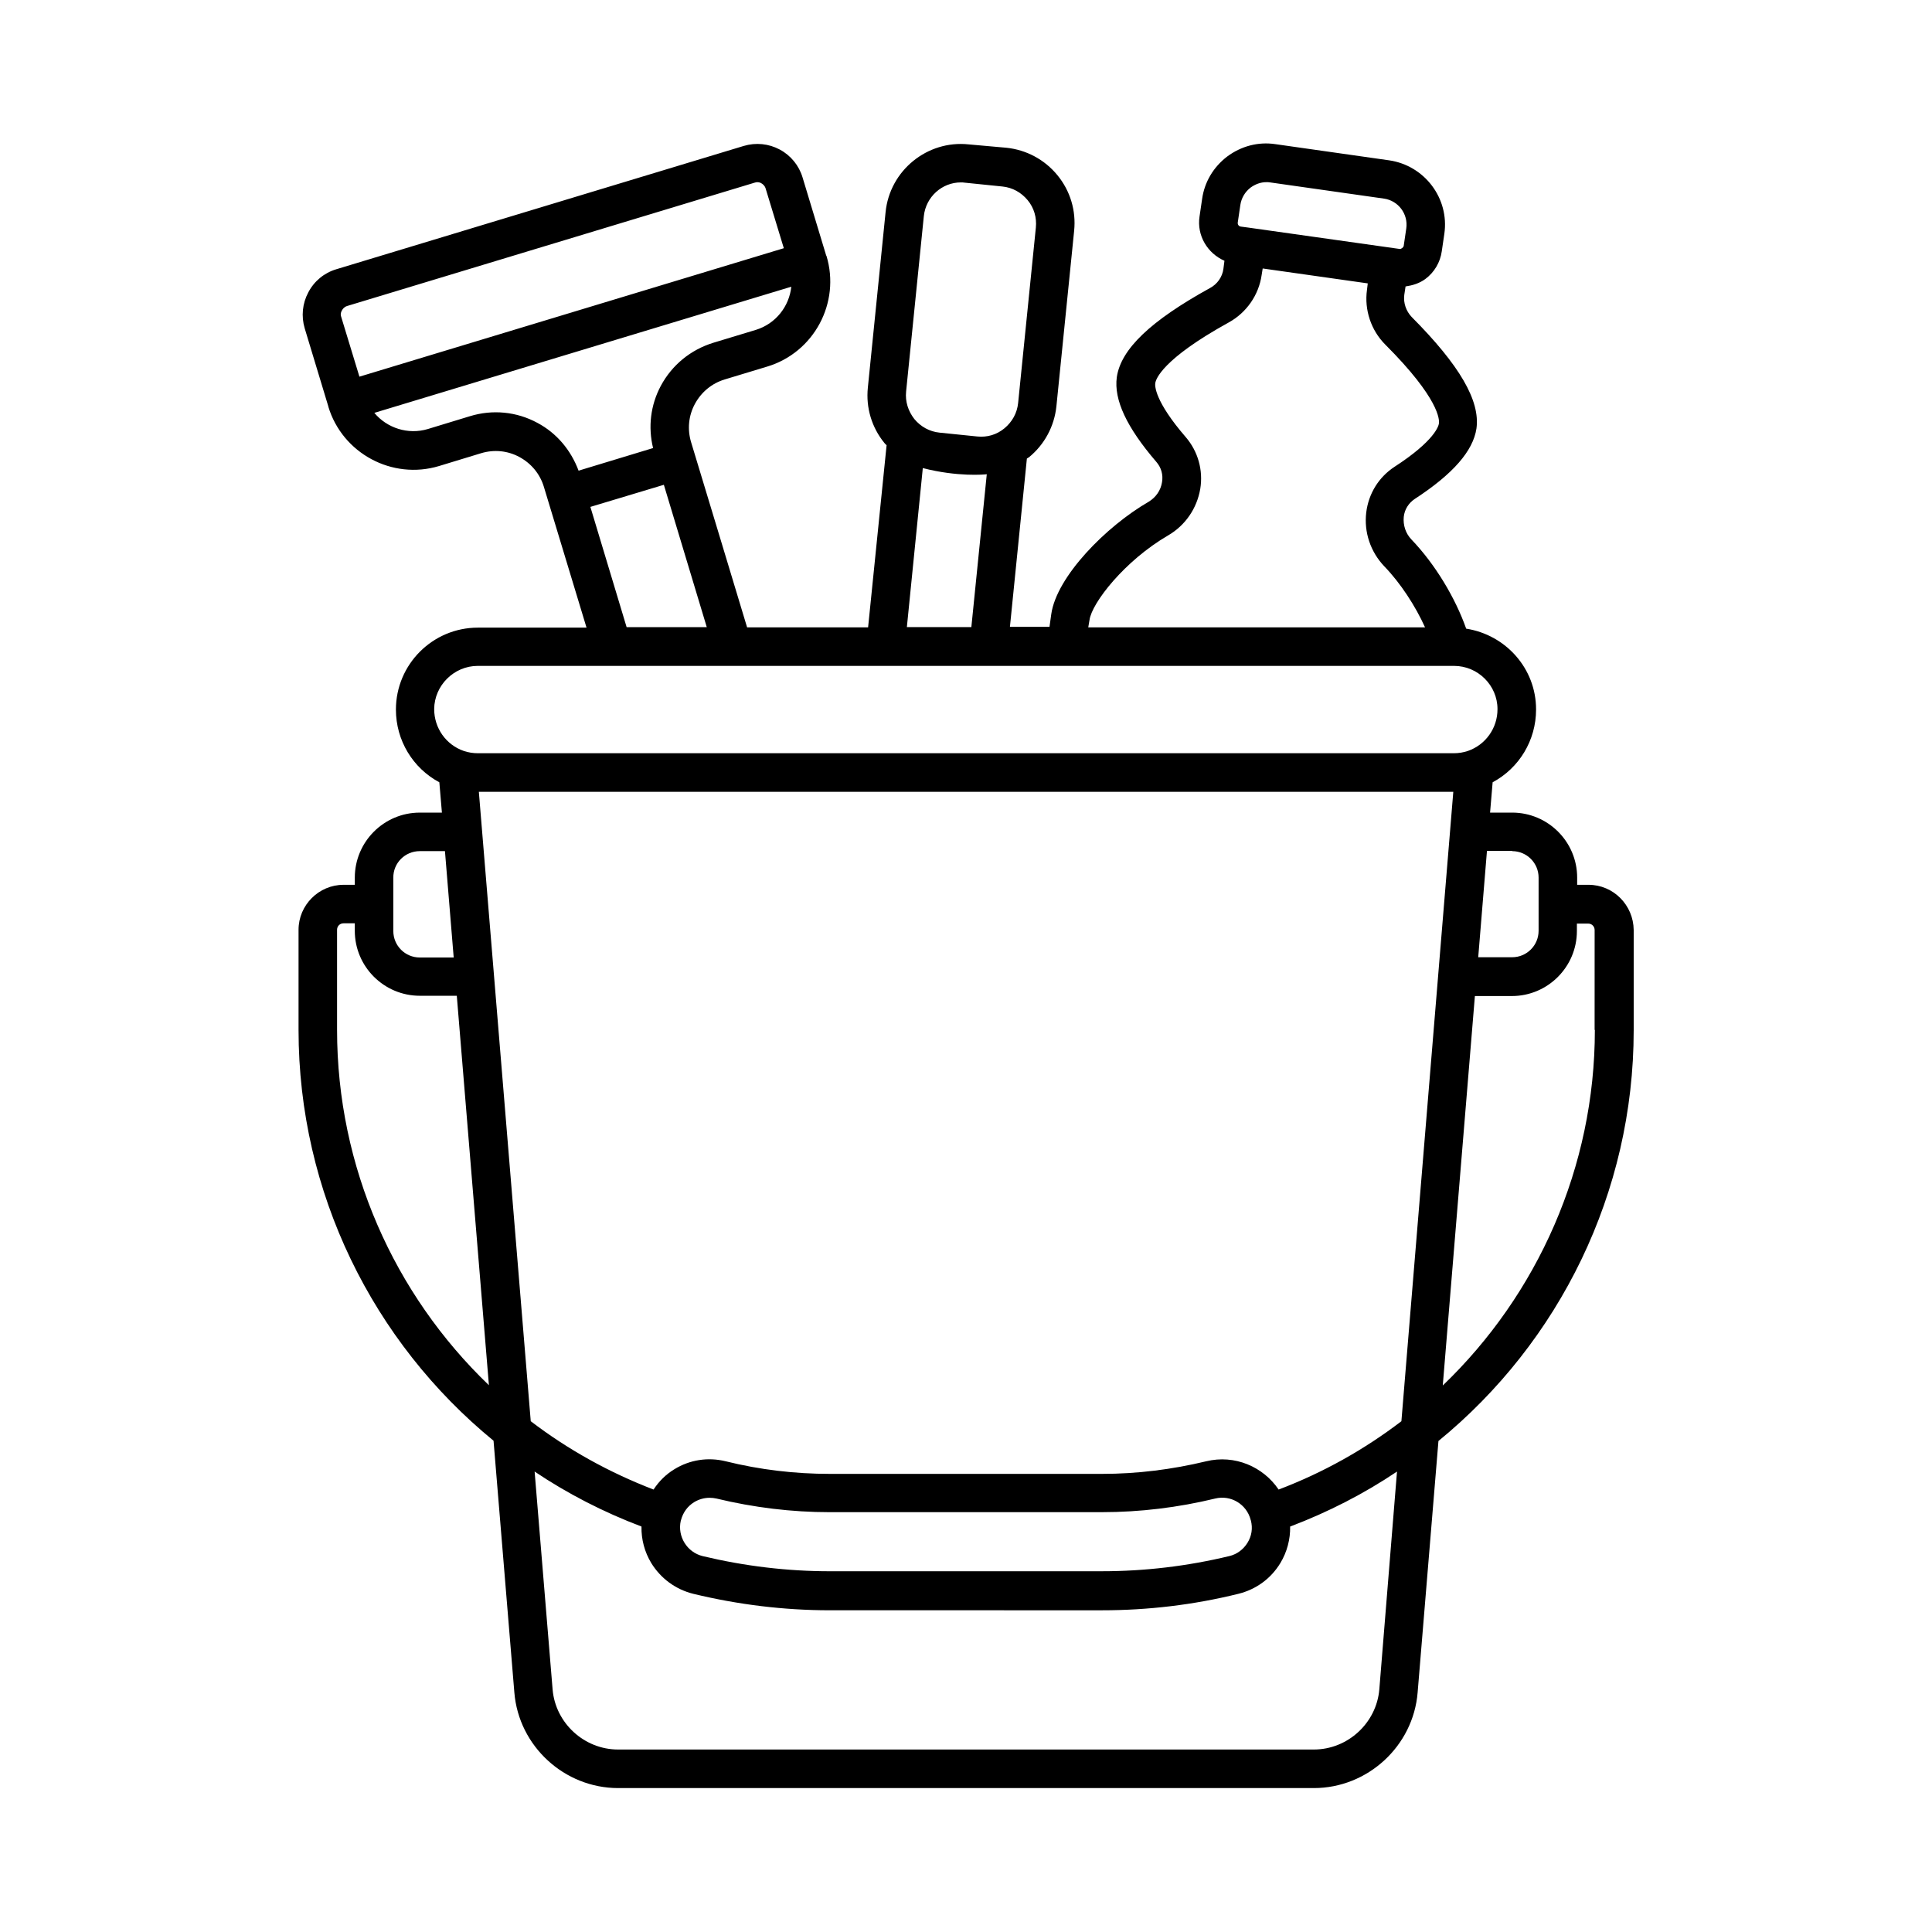
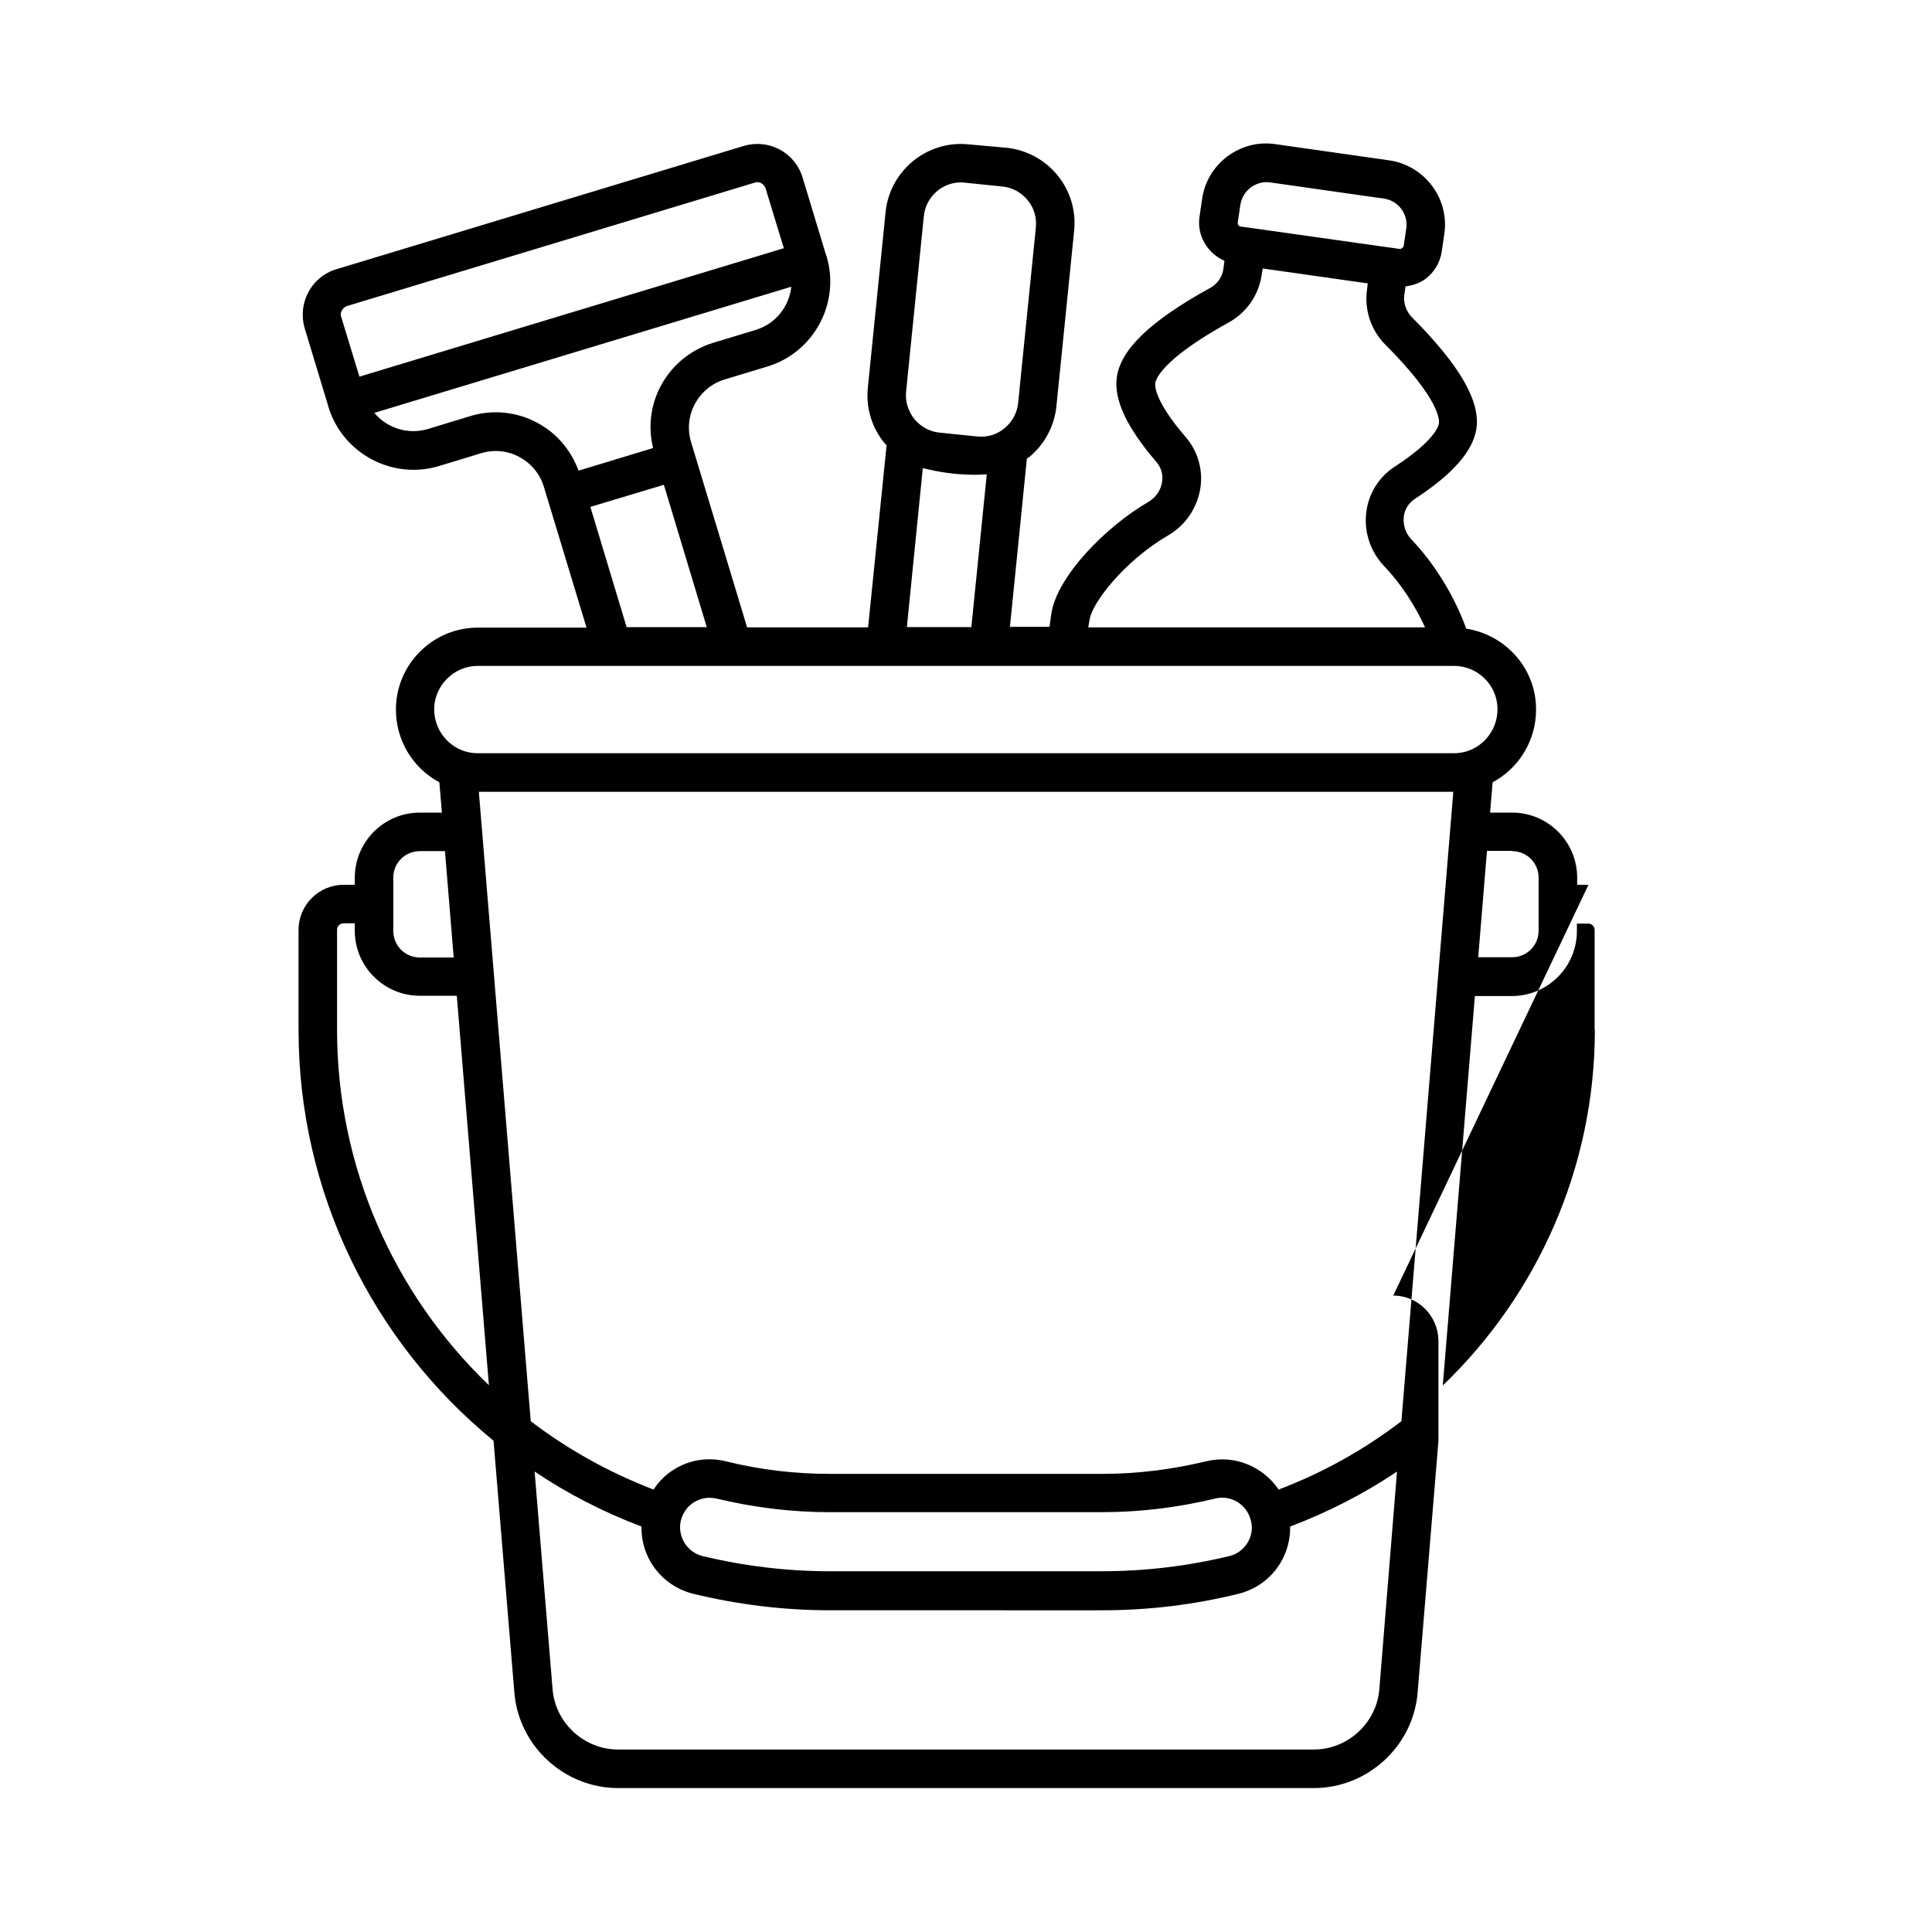
<svg xmlns="http://www.w3.org/2000/svg" fill="#000000" width="800px" height="800px" version="1.1" viewBox="144 144 512 512">
-   <path d="m564.96 378.48h-2.996v-1.906c0-9.531-7.762-17.227-17.227-17.227h-5.852l0.68-8.035c7.012-3.746 11.508-11.098 11.508-19.266v-0.066c0-10.824-8.035-19.742-18.52-21.379-2.859-8.102-8.168-17.02-14.5-23.625-1.566-1.633-2.246-3.812-2.043-5.992 0.203-1.973 1.293-3.676 2.926-4.766 10.145-6.606 15.453-12.73 16.34-18.656 1.02-7.352-4.426-16.75-17.156-29.547-1.496-1.566-2.246-3.746-1.973-5.856l0.34-2.246c1.84-0.273 3.676-0.816 5.242-1.973 2.383-1.77 3.949-4.426 4.356-7.352l0.68-4.629c1.363-9.395-5.242-18.109-14.637-19.473l-30.16-4.289c-4.562-0.68-9.055 0.543-12.73 3.269-3.676 2.793-6.059 6.809-6.672 11.301l-0.68 4.629c-0.75 5.039 2.109 9.734 6.606 11.711l-0.273 2.109c-0.273 2.18-1.633 4.086-3.539 5.106-15.797 8.715-23.625 16.203-24.715 23.625-0.816 5.992 2.586 13.277 10.484 22.469 1.293 1.496 1.84 3.402 1.496 5.379-0.34 2.18-1.633 4.016-3.539 5.176-11.301 6.535-24.375 19.812-25.805 29.754l-0.477 3.402h-10.484l4.492-44.594c0.137-0.137 0.34-0.203 0.543-0.34 4.152-3.402 6.738-8.238 7.285-13.547l4.699-46.5c0.543-5.309-1.02-10.555-4.426-14.707-3.402-4.152-8.238-6.738-13.547-7.285l-10.008-0.891c-10.961-1.156-20.902 6.945-21.992 17.973l-4.699 46.5c-0.543 5.309 1.02 10.555 4.426 14.707 0.137 0.203 0.34 0.34 0.543 0.543l-4.902 48.27h-32.066s-14.637-48.477-14.844-49.086c-1.02-3.402-0.68-7.012 1.02-10.145 1.703-3.133 4.492-5.445 7.898-6.469l11.234-3.402c12.461-3.746 19.473-16.953 15.727-29.344 0 0 0-0.066-0.066-0.066l-6.262-20.695c-0.953-3.199-3.133-5.856-6.059-7.422-2.926-1.566-6.332-1.906-9.531-0.953l-107.98 32.68c-3.199 0.953-5.856 3.133-7.422 6.129-1.566 2.926-1.906 6.332-0.953 9.531l6.262 20.695v0.066c3.746 12.391 16.953 19.473 29.344 15.727l11.164-3.402c3.402-1.02 7.012-0.68 10.145 1.02 3.133 1.703 5.445 4.492 6.469 7.898 0.203 0.613 11.301 37.309 11.301 37.309l-28.793 0.004c-11.984 0-21.719 9.734-21.719 21.719 0 8.168 4.492 15.523 11.508 19.266l0.68 8.035h-5.856c-9.531 0-17.227 7.762-17.227 17.227v1.906h-2.996c-6.535 0-11.914 5.379-11.914 11.914v26.551c0 43.098 19.676 82.652 51.676 108.86l5.516 66.723c1.156 14.23 13.277 25.328 27.504 25.328h184.37c14.23 0 26.348-11.098 27.504-25.328l5.516-66.652c32.066-26.211 51.742-65.836 51.742-108.86v-26.551c-0.066-6.609-5.375-11.988-11.98-11.988zm-233.66-68.285h-21.242l-9.602-31.863 19.473-5.856zm-96.68-83.945c0.203-0.34 0.543-0.887 1.363-1.156l107.98-32.68c0.273-0.066 0.477-0.137 0.68-0.137 0.477 0 0.887 0.137 1.09 0.273 0.34 0.203 0.887 0.543 1.156 1.363l4.832 15.863-112.47 34.043-4.832-15.863c-0.273-0.754 0-1.367 0.203-1.707zm51.812 29.82c-5.516-2.996-11.914-3.609-17.906-1.77l-11.164 3.402c-5.242 1.566-10.824-0.273-14.16-4.289l110.5-33.43c-0.543 5.176-4.086 9.805-9.395 11.438l-11.234 3.402c-5.992 1.84-10.961 5.856-13.957 11.438-2.723 5.106-3.402 10.895-2.043 16.477l-19.742 5.992c-2.043-5.445-5.789-9.938-10.895-12.66zm258.3 113.49c3.879 0 7.012 3.133 7.012 7.012v14.094c0 3.879-3.133 7.012-7.012 7.012h-8.988l2.316-28.188h6.672zm-70.125 183.28c-1.09 1.77-2.793 3.062-4.832 3.539-11.031 2.656-22.398 4.016-33.699 4.016l-72.172 0.004c-11.301 0-22.602-1.363-33.699-4.016-4.152-1.02-6.738-5.242-5.785-9.395 0-0.066 0.066-0.066 0.066-0.137v-0.066c0.543-1.973 1.703-3.609 3.473-4.699 1.227-0.75 2.656-1.156 4.086-1.156 0.613 0 1.227 0.066 1.84 0.203 9.871 2.383 19.949 3.609 29.957 3.609l72.23-0.004c10.008 0 20.152-1.227 29.957-3.609 4.152-1.02 8.305 1.496 9.395 5.582v0.066c0 0.066 0.066 0.066 0.066 0.137 0.547 2.113 0.207 4.156-0.883 5.926zm8.238-14.094c-4.086-6.059-11.641-9.328-19.199-7.488-9.055 2.18-18.312 3.336-27.574 3.336h-72.168c-9.258 0-18.52-1.09-27.574-3.336-4.699-1.156-9.531-0.41-13.617 2.109-2.246 1.363-4.086 3.199-5.516 5.379-11.848-4.562-22.738-10.621-32.543-18.109l-13.754-166.8h258.24l-13.754 166.8c-9.801 7.488-20.695 13.617-32.539 18.109zm-10.145-340.41c0.273-1.84 1.227-3.473 2.723-4.629 1.227-0.887 2.656-1.43 4.152-1.43 0.34 0 0.68 0 1.02 0.066l30.16 4.289c3.812 0.543 6.469 4.086 5.922 7.898l-0.68 4.629c-0.066 0.41-0.68 0.887-1.09 0.816l-40.031-5.652-2.039-0.27c-0.543-0.066-0.887-0.543-0.816-1.09zm-39.965 109.95c0.613-4.492 9.258-15.66 20.832-22.398 4.562-2.656 7.625-7.148 8.512-12.324 0.816-4.969-0.613-9.941-3.812-13.684-8.305-9.602-8.238-13.684-8.102-14.367 0.137-0.953 1.703-6.262 19.473-16.066 4.699-2.586 7.965-7.285 8.715-12.594l0.273-1.703 27.844 3.949-0.203 1.703c-0.75 5.309 1.09 10.758 4.832 14.5 14.367 14.367 14.367 19.949 14.23 20.902-0.066 0.68-1.156 4.629-11.777 11.508-4.152 2.723-6.875 7.082-7.488 12.117-0.613 5.176 1.09 10.348 4.766 14.23 4.289 4.426 8.238 10.484 10.824 16.203l-89.258-0.004zm-48.609-60.527 4.699-46.5c0.543-5.106 4.832-8.918 9.805-8.918 0.34 0 0.68 0 1.02 0.066l10.008 1.02c2.656 0.273 4.969 1.566 6.672 3.609s2.449 4.629 2.18 7.285l-4.699 46.5c-0.273 2.656-1.566 4.969-3.609 6.672-2.043 1.703-4.562 2.449-7.215 2.18l-10.008-1.02c-2.656-0.273-4.969-1.566-6.672-3.609-1.637-2.109-2.453-4.629-2.18-7.285zm4.426 20.289c9.258 2.383 16.406 1.703 16.953 1.633l-4.086 40.508-17.09 0.004zm-117.92 52.422h258.71c6.332 0 11.508 5.176 11.508 11.438v0.066c0 4.969-3.133 9.395-7.828 11.031-1.227 0.41-2.449 0.613-3.812 0.613h-258.51c-1.363 0-2.586-0.203-3.812-0.613-4.699-1.633-7.828-6.059-7.828-11.098 0.066-6.262 5.238-11.438 11.57-11.438zm-15.387 49.09h6.672l2.316 28.188h-8.988c-3.879 0-7.012-3.133-7.012-7.012v-14.094c-0.066-3.949 3.133-7.082 7.012-7.082zm-21.922 47.383v-26.551c0-0.953 0.75-1.703 1.703-1.703h2.996v1.973c0 9.531 7.762 17.227 17.227 17.227h9.805l8.512 103.21c-25.129-24.098-40.242-57.797-40.242-94.156zm276.21 174.77c-0.75 8.918-8.375 15.93-17.359 15.93h-184.37c-8.988 0-16.613-7.012-17.359-15.93l-4.766-57.734c8.715 5.856 18.246 10.758 28.32 14.57-0.066 3.402 0.816 6.738 2.586 9.668 2.519 4.086 6.469 7.012 11.164 8.168 11.848 2.859 23.965 4.356 36.082 4.356l72.238 0.004c12.117 0 24.238-1.43 36.082-4.356 4.699-1.156 8.645-4.016 11.164-8.168 1.77-2.926 2.656-6.332 2.586-9.668 10.078-3.812 19.609-8.715 28.32-14.57zm57.121-174.77c0 36.355-15.184 70.125-40.305 94.227l8.512-103.21h9.805c9.531 0 17.227-7.762 17.227-17.227v-1.973h2.996c0.953 0 1.703 0.75 1.703 1.703l-0.004 26.48z" />
+   <path d="m564.96 378.48h-2.996v-1.906c0-9.531-7.762-17.227-17.227-17.227h-5.852l0.68-8.035c7.012-3.746 11.508-11.098 11.508-19.266v-0.066c0-10.824-8.035-19.742-18.52-21.379-2.859-8.102-8.168-17.02-14.5-23.625-1.566-1.633-2.246-3.812-2.043-5.992 0.203-1.973 1.293-3.676 2.926-4.766 10.145-6.606 15.453-12.73 16.34-18.656 1.02-7.352-4.426-16.75-17.156-29.547-1.496-1.566-2.246-3.746-1.973-5.856l0.34-2.246c1.84-0.273 3.676-0.816 5.242-1.973 2.383-1.77 3.949-4.426 4.356-7.352l0.68-4.629c1.363-9.395-5.242-18.109-14.637-19.473l-30.16-4.289c-4.562-0.68-9.055 0.543-12.73 3.269-3.676 2.793-6.059 6.809-6.672 11.301l-0.68 4.629c-0.75 5.039 2.109 9.734 6.606 11.711l-0.273 2.109c-0.273 2.18-1.633 4.086-3.539 5.106-15.797 8.715-23.625 16.203-24.715 23.625-0.816 5.992 2.586 13.277 10.484 22.469 1.293 1.496 1.84 3.402 1.496 5.379-0.34 2.18-1.633 4.016-3.539 5.176-11.301 6.535-24.375 19.812-25.805 29.754l-0.477 3.402h-10.484l4.492-44.594c0.137-0.137 0.34-0.203 0.543-0.34 4.152-3.402 6.738-8.238 7.285-13.547l4.699-46.5c0.543-5.309-1.02-10.555-4.426-14.707-3.402-4.152-8.238-6.738-13.547-7.285l-10.008-0.891c-10.961-1.156-20.902 6.945-21.992 17.973l-4.699 46.5c-0.543 5.309 1.02 10.555 4.426 14.707 0.137 0.203 0.34 0.34 0.543 0.543l-4.902 48.27h-32.066s-14.637-48.477-14.844-49.086c-1.02-3.402-0.68-7.012 1.02-10.145 1.703-3.133 4.492-5.445 7.898-6.469l11.234-3.402c12.461-3.746 19.473-16.953 15.727-29.344 0 0 0-0.066-0.066-0.066l-6.262-20.695c-0.953-3.199-3.133-5.856-6.059-7.422-2.926-1.566-6.332-1.906-9.531-0.953l-107.98 32.68c-3.199 0.953-5.856 3.133-7.422 6.129-1.566 2.926-1.906 6.332-0.953 9.531l6.262 20.695v0.066c3.746 12.391 16.953 19.473 29.344 15.727l11.164-3.402c3.402-1.02 7.012-0.68 10.145 1.02 3.133 1.703 5.445 4.492 6.469 7.898 0.203 0.613 11.301 37.309 11.301 37.309l-28.793 0.004c-11.984 0-21.719 9.734-21.719 21.719 0 8.168 4.492 15.523 11.508 19.266l0.68 8.035h-5.856c-9.531 0-17.227 7.762-17.227 17.227v1.906h-2.996c-6.535 0-11.914 5.379-11.914 11.914v26.551c0 43.098 19.676 82.652 51.676 108.86l5.516 66.723c1.156 14.23 13.277 25.328 27.504 25.328h184.37c14.23 0 26.348-11.098 27.504-25.328l5.516-66.652v-26.551c-0.066-6.609-5.375-11.988-11.98-11.988zm-233.66-68.285h-21.242l-9.602-31.863 19.473-5.856zm-96.68-83.945c0.203-0.34 0.543-0.887 1.363-1.156l107.98-32.68c0.273-0.066 0.477-0.137 0.68-0.137 0.477 0 0.887 0.137 1.09 0.273 0.34 0.203 0.887 0.543 1.156 1.363l4.832 15.863-112.47 34.043-4.832-15.863c-0.273-0.754 0-1.367 0.203-1.707zm51.812 29.82c-5.516-2.996-11.914-3.609-17.906-1.77l-11.164 3.402c-5.242 1.566-10.824-0.273-14.16-4.289l110.5-33.43c-0.543 5.176-4.086 9.805-9.395 11.438l-11.234 3.402c-5.992 1.84-10.961 5.856-13.957 11.438-2.723 5.106-3.402 10.895-2.043 16.477l-19.742 5.992c-2.043-5.445-5.789-9.938-10.895-12.66zm258.3 113.49c3.879 0 7.012 3.133 7.012 7.012v14.094c0 3.879-3.133 7.012-7.012 7.012h-8.988l2.316-28.188h6.672zm-70.125 183.28c-1.09 1.77-2.793 3.062-4.832 3.539-11.031 2.656-22.398 4.016-33.699 4.016l-72.172 0.004c-11.301 0-22.602-1.363-33.699-4.016-4.152-1.02-6.738-5.242-5.785-9.395 0-0.066 0.066-0.066 0.066-0.137v-0.066c0.543-1.973 1.703-3.609 3.473-4.699 1.227-0.75 2.656-1.156 4.086-1.156 0.613 0 1.227 0.066 1.84 0.203 9.871 2.383 19.949 3.609 29.957 3.609l72.23-0.004c10.008 0 20.152-1.227 29.957-3.609 4.152-1.02 8.305 1.496 9.395 5.582v0.066c0 0.066 0.066 0.066 0.066 0.137 0.547 2.113 0.207 4.156-0.883 5.926zm8.238-14.094c-4.086-6.059-11.641-9.328-19.199-7.488-9.055 2.18-18.312 3.336-27.574 3.336h-72.168c-9.258 0-18.52-1.09-27.574-3.336-4.699-1.156-9.531-0.41-13.617 2.109-2.246 1.363-4.086 3.199-5.516 5.379-11.848-4.562-22.738-10.621-32.543-18.109l-13.754-166.8h258.24l-13.754 166.8c-9.801 7.488-20.695 13.617-32.539 18.109zm-10.145-340.41c0.273-1.84 1.227-3.473 2.723-4.629 1.227-0.887 2.656-1.43 4.152-1.43 0.34 0 0.68 0 1.02 0.066l30.16 4.289c3.812 0.543 6.469 4.086 5.922 7.898l-0.68 4.629c-0.066 0.41-0.68 0.887-1.09 0.816l-40.031-5.652-2.039-0.27c-0.543-0.066-0.887-0.543-0.816-1.09zm-39.965 109.95c0.613-4.492 9.258-15.66 20.832-22.398 4.562-2.656 7.625-7.148 8.512-12.324 0.816-4.969-0.613-9.941-3.812-13.684-8.305-9.602-8.238-13.684-8.102-14.367 0.137-0.953 1.703-6.262 19.473-16.066 4.699-2.586 7.965-7.285 8.715-12.594l0.273-1.703 27.844 3.949-0.203 1.703c-0.75 5.309 1.09 10.758 4.832 14.5 14.367 14.367 14.367 19.949 14.23 20.902-0.066 0.68-1.156 4.629-11.777 11.508-4.152 2.723-6.875 7.082-7.488 12.117-0.613 5.176 1.09 10.348 4.766 14.23 4.289 4.426 8.238 10.484 10.824 16.203l-89.258-0.004zm-48.609-60.527 4.699-46.5c0.543-5.106 4.832-8.918 9.805-8.918 0.34 0 0.68 0 1.02 0.066l10.008 1.02c2.656 0.273 4.969 1.566 6.672 3.609s2.449 4.629 2.18 7.285l-4.699 46.5c-0.273 2.656-1.566 4.969-3.609 6.672-2.043 1.703-4.562 2.449-7.215 2.18l-10.008-1.02c-2.656-0.273-4.969-1.566-6.672-3.609-1.637-2.109-2.453-4.629-2.18-7.285zm4.426 20.289c9.258 2.383 16.406 1.703 16.953 1.633l-4.086 40.508-17.09 0.004zm-117.92 52.422h258.71c6.332 0 11.508 5.176 11.508 11.438v0.066c0 4.969-3.133 9.395-7.828 11.031-1.227 0.41-2.449 0.613-3.812 0.613h-258.51c-1.363 0-2.586-0.203-3.812-0.613-4.699-1.633-7.828-6.059-7.828-11.098 0.066-6.262 5.238-11.438 11.57-11.438zm-15.387 49.09h6.672l2.316 28.188h-8.988c-3.879 0-7.012-3.133-7.012-7.012v-14.094c-0.066-3.949 3.133-7.082 7.012-7.082zm-21.922 47.383v-26.551c0-0.953 0.75-1.703 1.703-1.703h2.996v1.973c0 9.531 7.762 17.227 17.227 17.227h9.805l8.512 103.21c-25.129-24.098-40.242-57.797-40.242-94.156zm276.21 174.77c-0.75 8.918-8.375 15.93-17.359 15.93h-184.37c-8.988 0-16.613-7.012-17.359-15.93l-4.766-57.734c8.715 5.856 18.246 10.758 28.32 14.57-0.066 3.402 0.816 6.738 2.586 9.668 2.519 4.086 6.469 7.012 11.164 8.168 11.848 2.859 23.965 4.356 36.082 4.356l72.238 0.004c12.117 0 24.238-1.43 36.082-4.356 4.699-1.156 8.645-4.016 11.164-8.168 1.77-2.926 2.656-6.332 2.586-9.668 10.078-3.812 19.609-8.715 28.32-14.57zm57.121-174.77c0 36.355-15.184 70.125-40.305 94.227l8.512-103.21h9.805c9.531 0 17.227-7.762 17.227-17.227v-1.973h2.996c0.953 0 1.703 0.75 1.703 1.703l-0.004 26.48z" />
</svg>